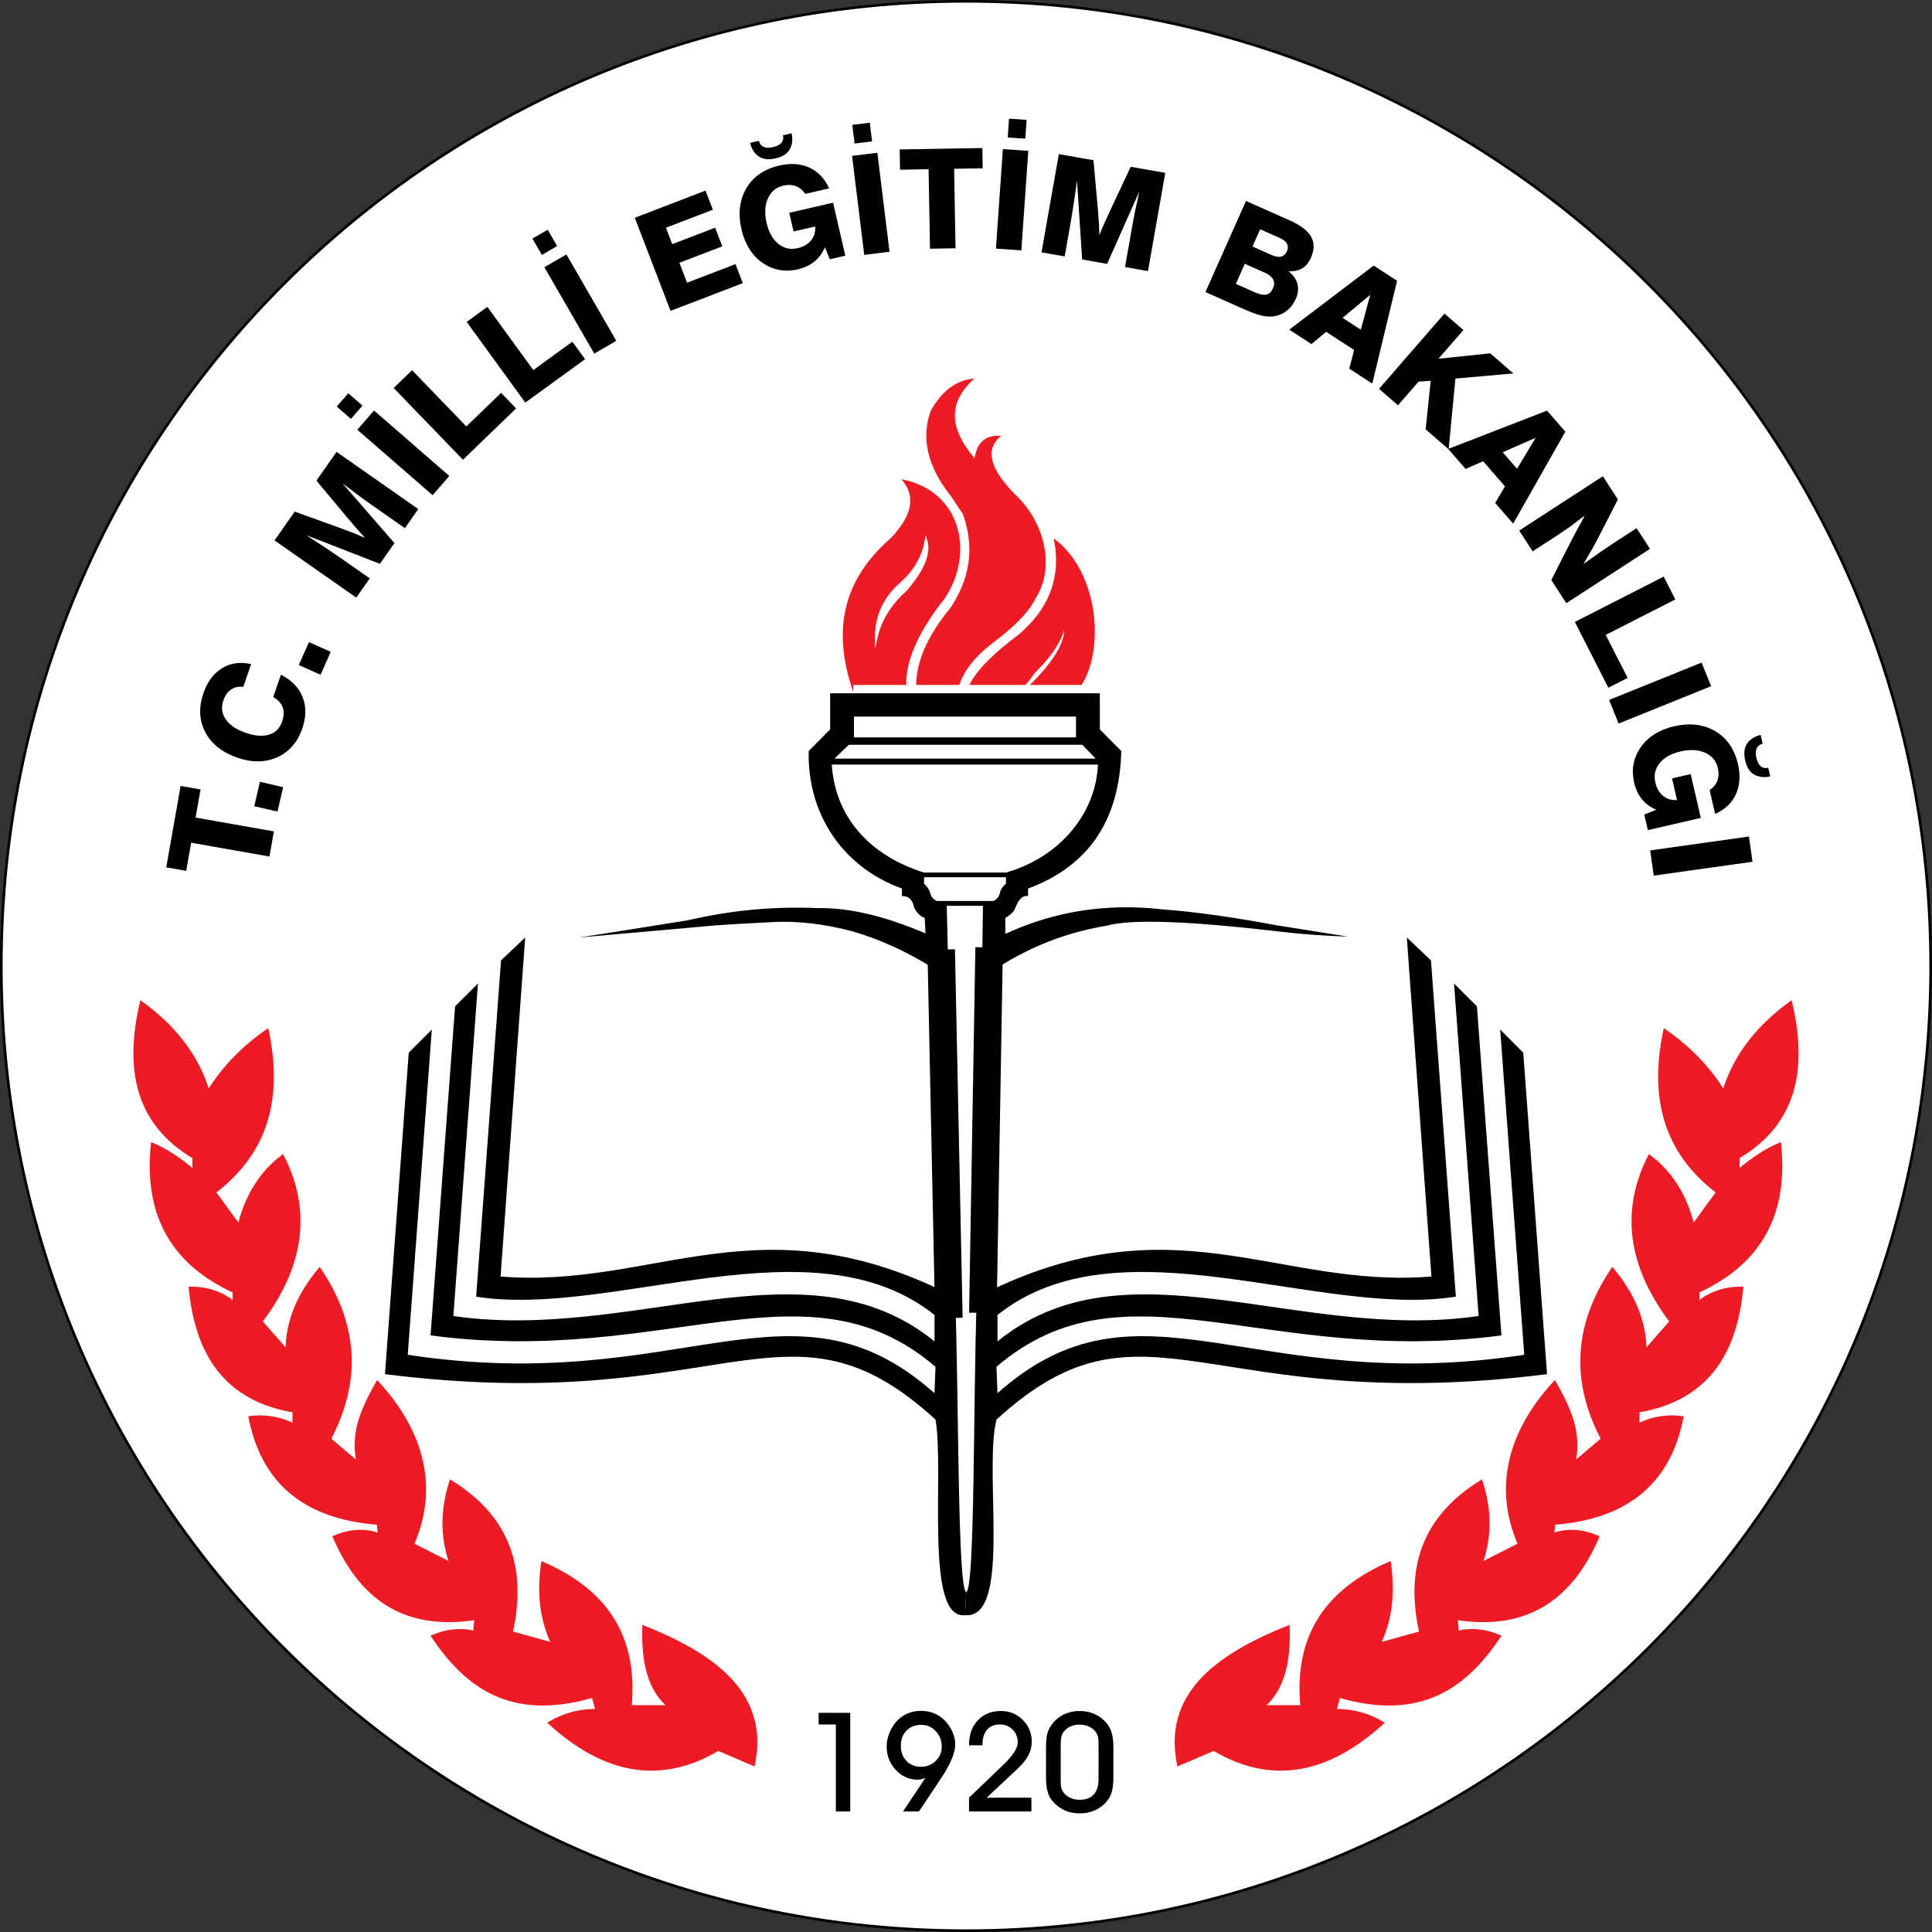
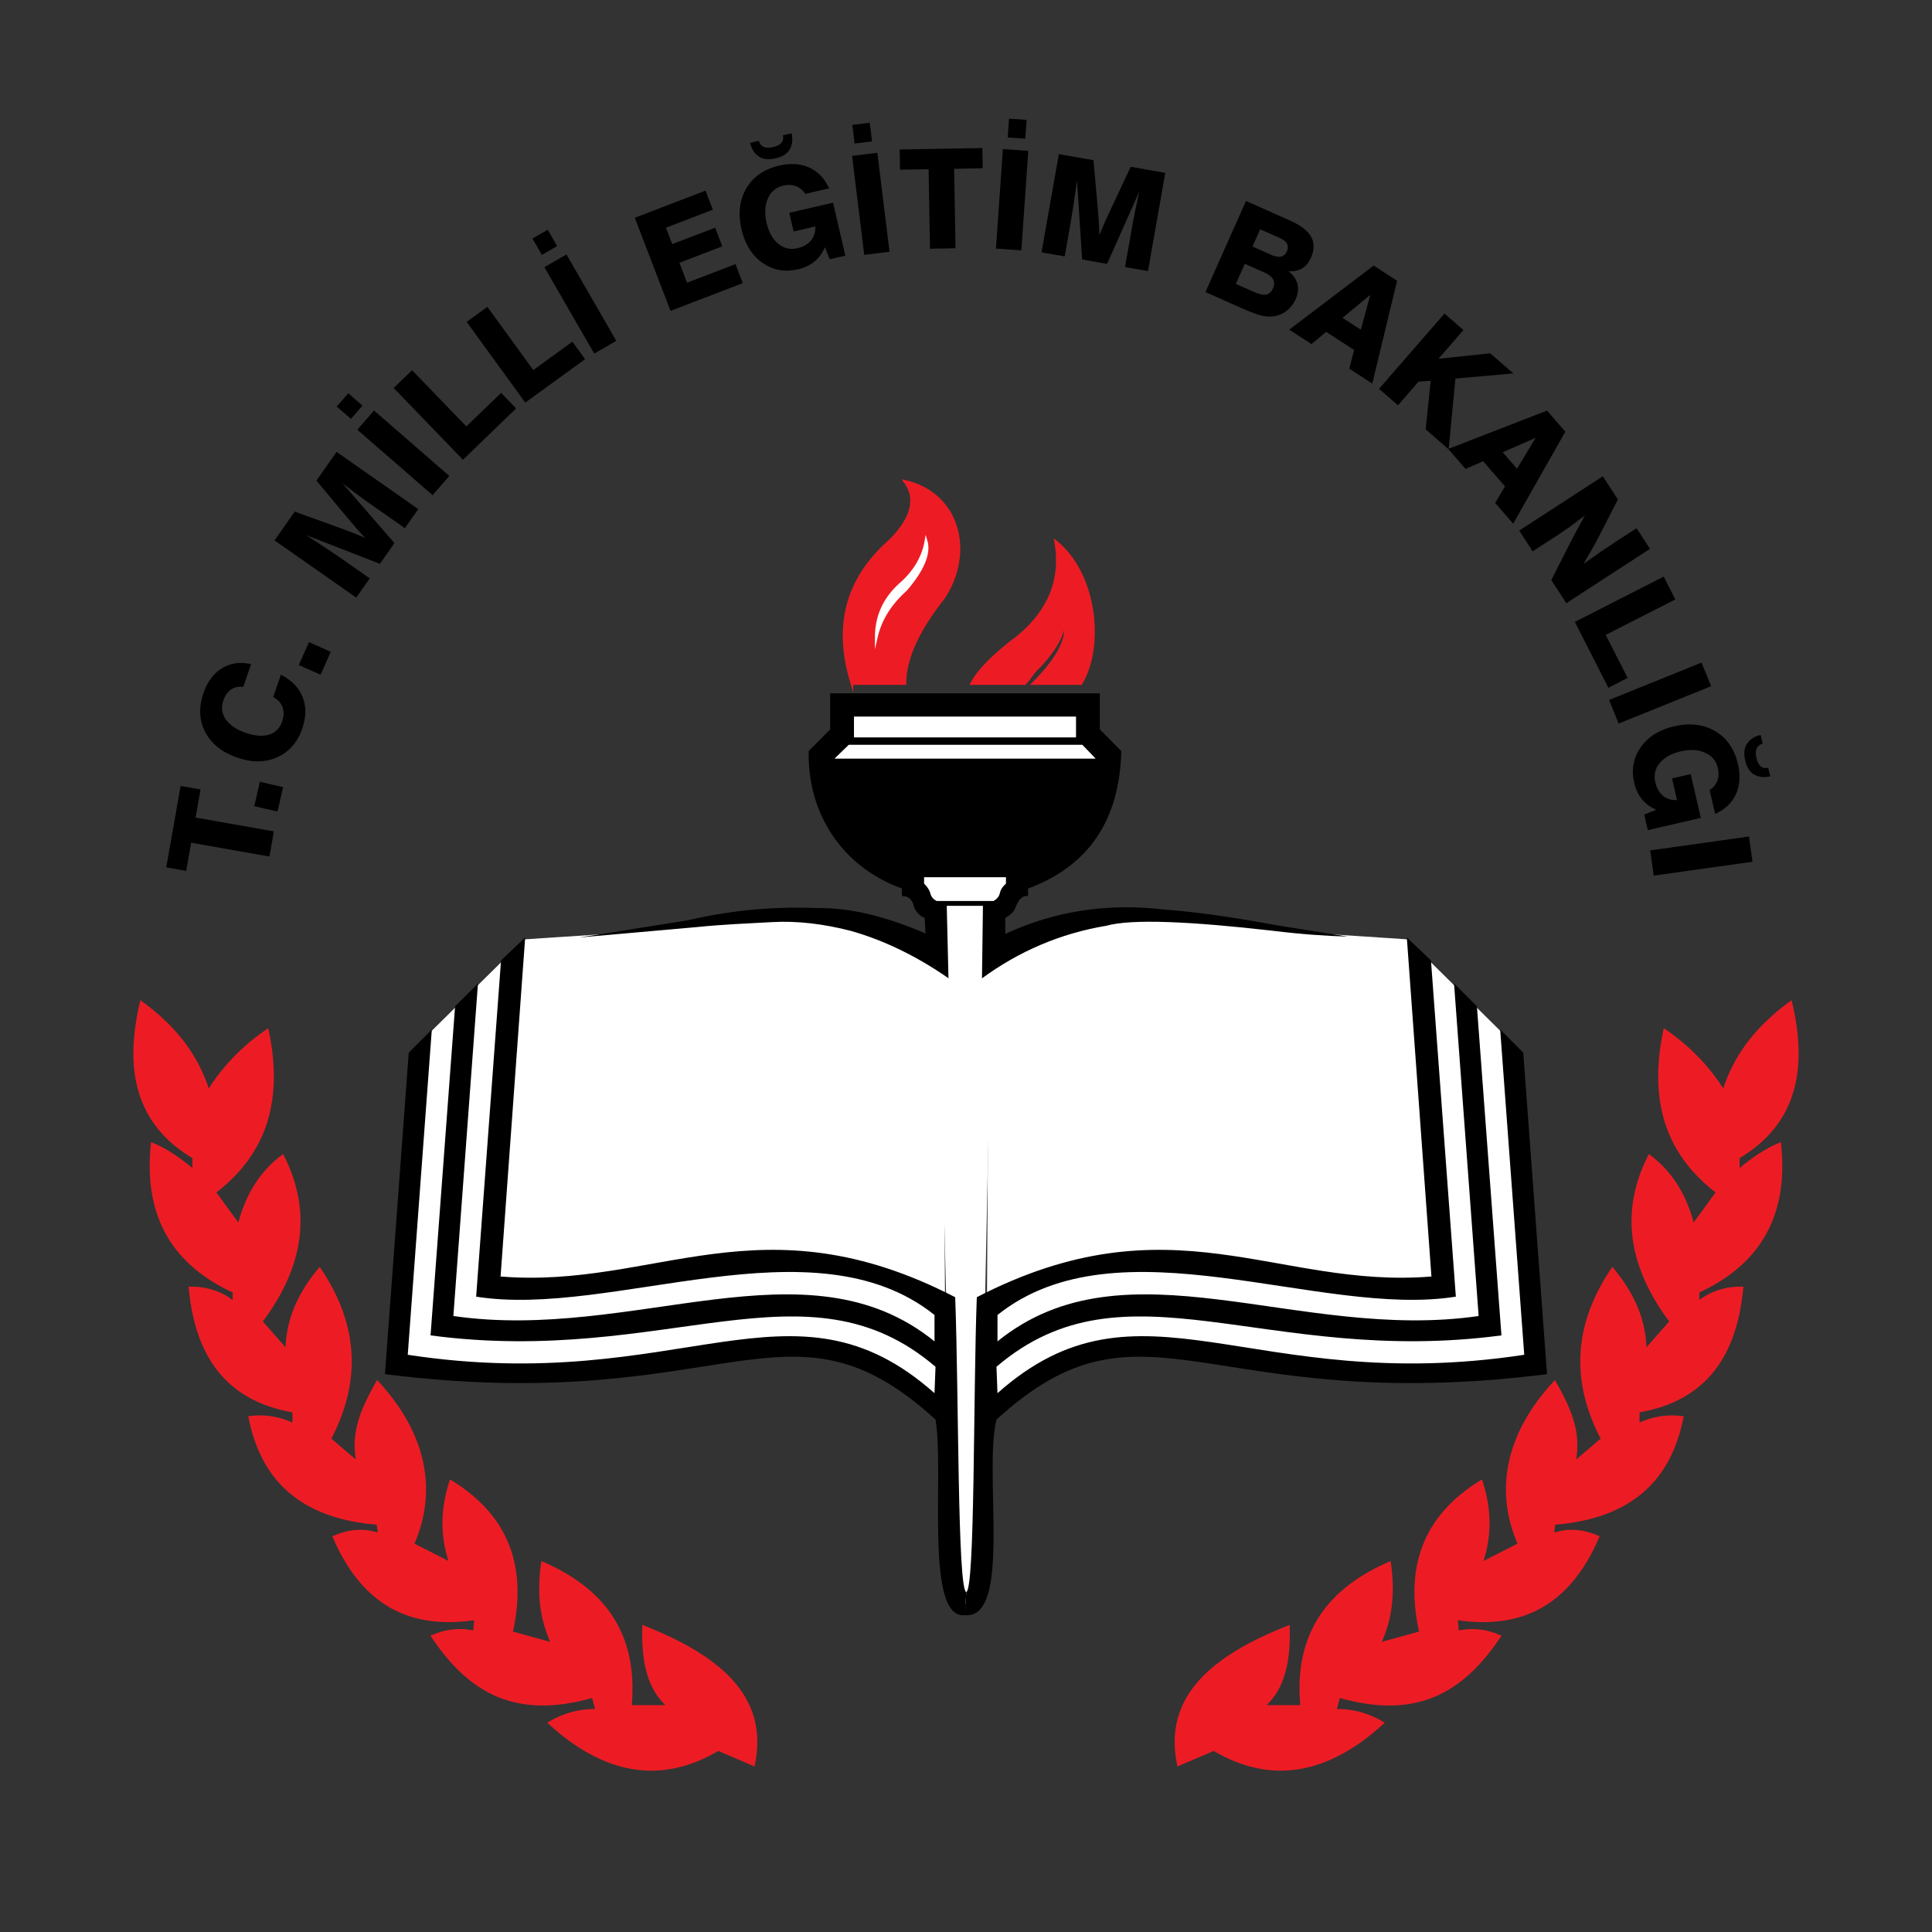
<svg xmlns="http://www.w3.org/2000/svg" version="1.1" x="0px" y="0px" width="159.214px" height="159.214px" viewBox="0 0 159.214 159.214" style="enable-background:new 0 0 159.214 159.214;" xml:space="preserve">
  <rect x="0" y="0" width="159.214" height="159.214" fill="#333333" stroke="none" />
  <style type="text/css">
	.st0{fill-rule:evenodd;clip-rule:evenodd;fill:#FFFFFF;stroke:#000000;stroke-width:0.216;stroke-miterlimit:22.926;}
	.st1{fill-rule:evenodd;clip-rule:evenodd;fill:#FFFFFF;}
	.st2{fill-rule:evenodd;clip-rule:evenodd;fill:#ED1C24;stroke:#ED1C24;stroke-width:0.216;stroke-miterlimit:22.926;}
	.st3{fill-rule:evenodd;clip-rule:evenodd;fill:#FFFFFF;stroke:#FFFFFF;stroke-width:0.216;stroke-miterlimit:22.926;}
	.st4{fill-rule:evenodd;clip-rule:evenodd;}
	.st5{fill:none;stroke:#000000;stroke-width:2.268;stroke-miterlimit:22.926;}
</style>
  <defs>
</defs>
  <g>
-     <path class="st0" d="M79.607,0.108c43.899,0,79.499,35.6,79.499,79.499c0,43.899-35.6,79.499-79.499,79.499   s-79.499-35.6-79.499-79.499C0.108,35.708,35.708,0.108,79.607,0.108L79.607,0.108z" />
    <polygon class="st1" points="77.188,74.471 81.857,74.483 80.654,132.19 78.579,132.161 77.188,74.471  " />
    <path class="st2" d="M17.17,89.947c-0.996-3.23-3.028-5.503-5.532-7.342c-1.29,5.466-0.413,9.973,4.325,12.773v1.111   c-1.198-1.029-2.337-1.768-3.42-2.217c-0.648,6.15,1.939,9.96,6.738,12.17v0.905c-1.027-0.822-2.234-1.224-3.621-1.207   c0.514,5.396,2.88,9.198,8.549,10.158v1.107c-1.147-0.561-2.354-0.762-3.621-0.604c0.991,5.052,4.174,8.253,10.56,8.75l0.101,0.905   c-1.241-0.456-2.481-0.328-3.721,0.201c2.103,4.874,5.623,7.664,11.667,6.738l-0.1,1.106c-1.212-0.293-2.359-0.13-3.461,0.343   c2.787,4.13,6.449,6.925,13.236,4.951l0.313,1.146c-1.408-0.021-2.711,0.327-3.908,1.042c4.485,4.09,9.113,5.036,13.913,2.189   l2.918,1.25c1.173-5.672-2.983-8.949-9.067-11.36c-0.087,2.787,0.384,5.146,2.084,6.566h-3.179   c0.575-6.128-2.352-9.696-7.243-11.829c-0.32,2.223-0.213,4.447,0.834,6.67l-3.387-0.938c1.154-5.178-0.137-9.466-5.003-12.454   c-0.718,2.207-0.814,4.458,0,6.774l-3.127-1.589c1.964-4.476,0.991-9.119-2.918-13.355c-1.453,2.54-2.082,4.343-1.617,6.643   l-2.31-1.966c2.363-4.5,2.436-9.146-0.835-14.005c-1.688,2.019-2.694,4.233-2.703,6.732l-2.113-2.408   c3.468-4.605,4.058-9.149,1.772-13.634c-1.781,1.328-2.984,3.236-3.606,5.724l-2.003-2.747c3.761-2.87,5.69-6.99,4.35-13.337   C20.142,86.21,18.484,87.838,17.17,89.947L17.17,89.947z" />
    <path class="st2" d="M142.043,89.947c0.996-3.23,3.028-5.503,5.532-7.342c1.29,5.466,0.413,9.973-4.325,12.773v1.111   c1.198-1.029,2.337-1.768,3.42-2.217c0.648,6.15-1.939,9.96-6.738,12.17v0.905c1.027-0.822,2.234-1.224,3.621-1.207   c-0.514,5.396-2.88,9.198-8.549,10.158v1.107c1.147-0.561,2.354-0.762,3.621-0.604c-0.991,5.052-4.174,8.253-10.56,8.75   l-0.101,0.905c1.241-0.456,2.481-0.328,3.721,0.201c-2.104,4.874-5.623,7.664-11.667,6.738l0.101,1.106   c1.212-0.293,2.359-0.13,3.461,0.343c-2.787,4.13-6.449,6.925-13.236,4.951l-0.313,1.146c1.408-0.021,2.711,0.327,3.908,1.042   c-4.485,4.09-9.113,5.036-13.913,2.189l-2.918,1.25c-1.173-5.672,2.983-8.949,9.067-11.36c0.088,2.787-0.384,5.146-2.084,6.566   h3.179c-0.575-6.128,2.352-9.696,7.243-11.829c0.32,2.223,0.213,4.447-0.834,6.67l3.387-0.938   c-1.154-5.178,0.137-9.466,5.003-12.454c0.718,2.207,0.814,4.458,0,6.774l3.127-1.589c-1.964-4.476-0.991-9.119,2.919-13.355   c1.453,2.54,2.082,4.343,1.617,6.643l2.31-1.966c-2.363-4.5-2.436-9.146,0.835-14.005c1.688,2.019,2.693,4.233,2.703,6.732   l2.113-2.408c-3.468-4.605-4.058-9.149-1.772-13.634c1.781,1.328,2.984,3.236,3.606,5.724l2.003-2.747   c-3.761-2.87-5.69-6.99-4.35-13.337C139.072,86.21,140.73,87.838,142.043,89.947L142.043,89.947z" />
    <path class="st1" d="M51.223,76.882l-8.017,0.531l-7.752,7.658l-2.127,27.084c16.948,4.465,34.123-6.467,44.605,3.825L77.7,78.073   C69.651,74.987,63.93,74.766,51.223,76.882L51.223,76.882z" />
-     <path d="M70.068,149.278h-1.189v-7.167h-1.417v-0.96h2.606V149.278L70.068,149.278z M77.608,143.942   c0-0.507-0.164-0.933-0.491-1.278c-0.328-0.347-0.724-0.52-1.189-0.52c-0.507,0-0.915,0.158-1.225,0.474   c-0.311,0.316-0.467,0.737-0.467,1.261c0,0.507,0.157,0.92,0.467,1.24c0.31,0.32,0.706,0.48,1.19,0.48   c0.476,0,0.882-0.162,1.215-0.486C77.442,144.79,77.608,144.399,77.608,143.942L77.608,143.942z M75.733,149.28l-1.318-0.002   l1.842-2.756c-0.105,0.04-0.209,0.074-0.318,0.099c-0.109,0.027-0.209,0.04-0.307,0.04c-0.711,0-1.316-0.269-1.813-0.804   c-0.499-0.535-0.749-1.177-0.749-1.926c0-0.253,0.034-0.507,0.103-0.762c0.069-0.255,0.175-0.508,0.322-0.762   c0.246-0.45,0.577-0.798,0.998-1.046c0.421-0.248,0.892-0.372,1.412-0.372c0.387,0,0.747,0.069,1.08,0.206   c0.333,0.139,0.631,0.343,0.892,0.611c0.259,0.27,0.467,0.579,0.619,0.924c0.074,0.175,0.13,0.345,0.168,0.509   c0.036,0.164,0.056,0.337,0.056,0.518c0,0.693-0.391,1.625-1.172,2.798l-0.029,0.044L75.733,149.28L75.733,149.28z M84.997,149.278   h-5.14v-1.133l2.846-2.73l0.044-0.044c0.749-0.722,1.124-1.32,1.124-1.796c0-0.41-0.139-0.756-0.419-1.038   c-0.278-0.284-0.63-0.425-1.055-0.425c-0.45,0-0.802,0.143-1.055,0.431c-0.122,0.145-0.215,0.314-0.278,0.51   c-0.063,0.194-0.095,0.423-0.095,0.684v0.089h-1.111v-0.023c0-0.844,0.24-1.522,0.722-2.035c0.482-0.512,1.122-0.768,1.918-0.768   c0.703,0,1.299,0.246,1.791,0.739c0.492,0.493,0.737,1.09,0.737,1.789c0,0.398-0.092,0.773-0.274,1.122   c-0.181,0.35-0.482,0.722-0.903,1.116l-2.536,2.378h3.684V149.278L84.997,149.278z M86.199,146.42v-2.4   c0-0.512,0.038-0.905,0.114-1.175c0.076-0.269,0.202-0.518,0.377-0.745c0.263-0.352,0.592-0.625,0.987-0.815   c0.394-0.189,0.829-0.284,1.301-0.284c0.488,0,0.932,0.101,1.334,0.301c0.402,0.202,0.739,0.493,1.009,0.877   c0.147,0.209,0.253,0.457,0.324,0.749c0.034,0.141,0.061,0.299,0.078,0.47c0.019,0.173,0.029,0.366,0.029,0.579v2.477   c0,0.448-0.034,0.815-0.103,1.103c-0.069,0.29-0.181,0.539-0.337,0.751c-0.261,0.362-0.594,0.64-1,0.838   c-0.406,0.196-0.85,0.295-1.334,0.295c-0.476,0-0.907-0.093-1.292-0.278c-0.385-0.186-0.726-0.461-1.019-0.821   c-0.16-0.206-0.278-0.459-0.354-0.766C86.237,147.27,86.199,146.885,86.199,146.42L86.199,146.42z M87.411,146.626v0.124   c0,0.267,0.015,0.461,0.044,0.583c0.031,0.12,0.08,0.231,0.152,0.331c0.133,0.198,0.32,0.358,0.562,0.48   c0.124,0.055,0.25,0.099,0.377,0.13c0.128,0.028,0.265,0.044,0.41,0.044c0.524,0,0.918-0.145,1.181-0.433   c0.261-0.287,0.393-0.722,0.393-1.303v-2.724c0-0.349-0.013-0.586-0.042-0.714c-0.028-0.126-0.078-0.246-0.153-0.356   c-0.135-0.209-0.324-0.371-0.569-0.489c-0.246-0.116-0.512-0.175-0.798-0.175c-0.274,0-0.531,0.053-0.77,0.162   c-0.238,0.109-0.429,0.265-0.569,0.469c-0.078,0.108-0.133,0.24-0.168,0.394c-0.033,0.154-0.05,0.387-0.05,0.699V146.626   L87.411,146.626z" />
    <path d="M22.205,70.586l-6.452-1.138l-0.409,2.319l-1.643-0.29l1.183-6.711l1.643,0.29l-0.409,2.319l6.452,1.137L22.205,70.586   L22.205,70.586z M22.868,66.879l-1.914-0.442l0.465-2.012l1.913,0.442L22.868,66.879L22.868,66.879z M23.15,55.601   c0.887,0.454,1.483,1.071,1.79,1.847c0.307,0.776,0.298,1.64-0.029,2.589c-0.39,1.133-1.077,1.922-2.057,2.364   c-0.981,0.444-2.078,0.457-3.291,0.039c-1.252-0.431-2.133-1.13-2.643-2.097c-0.51-0.965-0.559-2.046-0.148-3.238   c0.322-0.935,0.833-1.617,1.533-2.043c0.699-0.426,1.496-0.537,2.389-0.332l-0.643,1.868c-0.4-0.039-0.738,0.038-1.018,0.23   c-0.277,0.191-0.489,0.494-0.631,0.909c-0.192,0.556-0.123,1.071,0.205,1.545c0.328,0.476,0.874,0.845,1.637,1.108   c0.76,0.262,1.404,0.312,1.929,0.15c0.525-0.161,0.884-0.519,1.076-1.076c0.152-0.443,0.165-0.838,0.04-1.183   c-0.124-0.347-0.382-0.623-0.774-0.835L23.15,55.601L23.15,55.601z M26.417,55.603l-1.794-0.799l0.84-1.887l1.794,0.799   L26.417,55.603L26.417,55.603z M29.359,49.25l-6.733-4.715l1.662-2.374l3.898,1.408l0.997,0.377c0.146,0.058,0.34,0.138,0.58,0.244   c0.164,0.068,0.275,0.118,0.333,0.145c-0.247-0.259-0.495-0.532-0.746-0.822c-0.252-0.291-0.508-0.593-0.77-0.906l-2.504-3   l1.659-2.369l6.733,4.715l-1.102,1.573l-2.985-2.09l-0.872-0.632c-0.095-0.067-0.347-0.259-0.755-0.575   c-0.233-0.182-0.408-0.314-0.527-0.397l4.278,4.923l-1.197,1.71l-6.07-2.364l1.648,1.08l1.129,0.763l2.455,1.719L29.359,49.25   L29.359,49.25z M35.651,40.807l-6.204-5.393l1.377-1.584l6.204,5.393L35.651,40.807L35.651,40.807z M28.922,34.521l-1.172-1.018   l0.952-1.096l1.172,1.019L28.922,34.521L28.922,34.521z M38.152,37.887l-5.71-5.913l1.517-1.465l4.473,4.632l2.863-2.764   l1.237,1.281L38.152,37.887L38.152,37.887z M43.29,33.178l-4.832-6.65l1.706-1.24l3.785,5.209l3.219-2.339l1.047,1.441   L43.29,33.178L43.29,33.178z M48.972,29.139l-4.11-7.119l1.818-1.05l4.11,7.119L48.972,29.139L48.972,29.139z M44.656,21.004   l-0.776-1.344l1.257-0.726l0.776,1.344L44.656,21.004L44.656,21.004z M55.259,25.621l-2.946-7.674l5.829-2.238l0.604,1.574   l-3.866,1.484L55.4,20.12l3.534-1.356l0.59,1.537l-3.534,1.356l0.63,1.642l3.991-1.532l0.602,1.568L55.259,25.621L55.259,25.621z    M68.381,21.366l-0.402-0.996c-0.198,0.482-0.484,0.875-0.856,1.181c-0.373,0.305-0.834,0.521-1.385,0.648   c-0.519,0.12-1.018,0.137-1.498,0.051c-0.481-0.085-0.937-0.274-1.372-0.567c-0.434-0.295-0.801-0.675-1.102-1.148   c-0.298-0.471-0.518-1.006-0.657-1.608c-0.302-1.309-0.17-2.446,0.396-3.407c0.566-0.964,1.471-1.589,2.715-1.876   c0.936-0.216,1.762-0.161,2.481,0.168c0.719,0.329,1.261,0.899,1.625,1.713l-1.964,0.453c-0.208-0.31-0.469-0.523-0.781-0.639   c-0.31-0.114-0.657-0.128-1.041-0.039c-0.584,0.135-1.003,0.484-1.257,1.049c-0.253,0.565-0.289,1.238-0.109,2.019   c0.178,0.772,0.499,1.347,0.963,1.725c0.463,0.378,0.993,0.498,1.592,0.36c0.479-0.111,0.847-0.323,1.104-0.636   c0.259-0.312,0.375-0.697,0.35-1.152l-1.784,0.412l-0.355-1.539l3.61-0.834l1.008,4.366L68.381,21.366L68.381,21.366z    M61.818,11.774l0.713-0.165c0.08,0.245,0.214,0.412,0.404,0.497c0.19,0.087,0.446,0.093,0.769,0.018   c0.323-0.075,0.554-0.193,0.694-0.356c0.141-0.162,0.181-0.369,0.123-0.619l0.713-0.164c0.063,0.273,0.076,0.526,0.039,0.761   c-0.037,0.238-0.113,0.443-0.225,0.617c-0.213,0.333-0.59,0.56-1.13,0.685c-0.544,0.126-0.989,0.086-1.334-0.122   c-0.182-0.11-0.34-0.26-0.47-0.451C61.982,12.288,61.883,12.053,61.818,11.774L61.818,11.774z M71.221,21.006l-1.002-8.159   l2.084-0.256l1.002,8.159L71.221,21.006L71.221,21.006z M70.426,11.831l-0.189-1.541l1.441-0.177l0.189,1.541L70.426,11.831   L70.426,11.831z M76.639,20.496l-0.115-6.55l-2.354,0.041l-0.029-1.669l6.813-0.119l0.029,1.668l-2.354,0.041l0.114,6.55   L76.639,20.496L76.639,20.496z M82.074,20.485l0.573-8.2l2.094,0.146l-0.573,8.2L82.074,20.485L82.074,20.485z M83.045,11.327   l0.108-1.549l1.448,0.101l-0.108,1.549L83.045,11.327L83.045,11.327z M85.831,20.794l1.427-8.095l2.853,0.503l0.371,4.127   l0.08,1.063c0.009,0.156,0.019,0.367,0.024,0.629c0.007,0.178,0.009,0.3,0.01,0.363c0.13-0.333,0.273-0.674,0.43-1.023   c0.157-0.352,0.323-0.711,0.496-1.081l1.66-3.537l2.848,0.502l-1.427,8.095l-1.891-0.334l0.633-3.589l0.204-1.057   c0.02-0.114,0.088-0.424,0.202-0.928c0.066-0.288,0.112-0.503,0.137-0.645l-2.654,5.958l-2.056-0.363l-0.422-6.5l-0.282,1.95   l-0.214,1.345l-0.52,2.951L85.831,20.794L85.831,20.794z M103.217,20.315l1.544,0.687c0.327,0.146,0.598,0.193,0.81,0.144   c0.214-0.049,0.375-0.196,0.484-0.441c0.1-0.225,0.101-0.428,0.005-0.615c-0.097-0.185-0.291-0.342-0.584-0.473l-1.625-0.724   L103.217,20.315L103.217,20.315z M101.845,23.395l1.451,0.646c0.463,0.206,0.814,0.285,1.051,0.239   c0.239-0.046,0.426-0.221,0.56-0.524c0.121-0.271,0.124-0.516,0.009-0.732c-0.116-0.216-0.345-0.401-0.688-0.554l-1.646-0.733   L101.845,23.395L101.845,23.395z M99.339,24.069l3.343-7.509l3.644,1.622c0.87,0.387,1.444,0.831,1.724,1.332   c0.277,0.501,0.272,1.076-0.019,1.729c-0.179,0.402-0.419,0.691-0.717,0.871c-0.302,0.181-0.677,0.26-1.126,0.239   c0.385,0.305,0.628,0.655,0.73,1.048c0.102,0.394,0.057,0.805-0.136,1.237c-0.185,0.416-0.449,0.751-0.79,1.006   c-0.341,0.255-0.732,0.402-1.167,0.439c-0.292,0.024-0.617-0.01-0.974-0.104c-0.186-0.05-0.404-0.123-0.654-0.218   c-0.252-0.095-0.559-0.224-0.923-0.386L99.339,24.069L99.339,24.069z M110.638,26.193l1.507,0.978l0.776-2.873L110.638,26.193   L110.638,26.193z M113.204,21.886l1.928,1.252l-2.044,8.474l-1.895-1.231l0.399-1.538l-2.302-1.495l-1.214,1.008l-1.831-1.189   L113.204,21.886L113.204,21.886z M113.644,32.043l5.393-6.203l1.563,1.358l-2.057,2.366l4.264-0.448l1.908,1.658l-4.776,0.424   l-0.558,5.83l-1.895-1.647l0.417-4.002l-1.001,0.071l-1.695,1.95L113.644,32.043L113.644,32.043z M123.836,37.271l1.179,1.356   l1.538-2.548L123.836,37.271L123.836,37.271z M127.489,33.838l1.509,1.735l-4.3,7.582l-1.482-1.705l0.808-1.368l-1.801-2.072   l-1.445,0.635l-1.432-1.648L127.489,33.838L127.489,33.838z M125.195,43.725l6.894-4.477l1.24,1.909l-1.42,2.773   c-0.226,0.449-0.461,0.888-0.702,1.315l-0.722,1.235l1.427-1.009l1.192-0.799l1.764-1.145l1.106,1.703l-6.894,4.477l-1.237-1.904   l1.452-2.867c0.088-0.173,0.179-0.348,0.272-0.529c0.094-0.181,0.198-0.376,0.312-0.589l0.723-1.314   c-0.171,0.111-0.33,0.223-0.478,0.338c-0.441,0.339-0.683,0.523-0.727,0.552l-1.014,0.691l-2.079,1.35L125.195,43.725   L125.195,43.725z M129.781,51.251l7.324-3.732l0.957,1.879l-5.737,2.923l1.807,3.546l-1.587,0.809L129.781,51.251L129.781,51.251z    M132.603,57.683l7.622-3.079l0.787,1.946l-7.622,3.079L132.603,57.683L132.603,57.683z M135.5,67.129l0.996-0.402   c-0.482-0.198-0.875-0.485-1.181-0.856c-0.305-0.373-0.521-0.834-0.648-1.385c-0.12-0.52-0.137-1.018-0.05-1.498   c0.084-0.481,0.274-0.937,0.567-1.372c0.295-0.434,0.675-0.801,1.148-1.102c0.471-0.298,1.006-0.518,1.608-0.657   c1.309-0.302,2.446-0.17,3.407,0.396c0.963,0.566,1.589,1.471,1.876,2.715c0.216,0.936,0.16,1.762-0.168,2.481   c-0.329,0.719-0.899,1.261-1.713,1.625l-0.454-1.964c0.31-0.208,0.523-0.469,0.639-0.781c0.114-0.31,0.128-0.657,0.039-1.041   c-0.135-0.585-0.484-1.003-1.049-1.257c-0.565-0.253-1.238-0.289-2.019-0.109c-0.772,0.178-1.347,0.499-1.725,0.963   c-0.378,0.463-0.498,0.993-0.36,1.592c0.111,0.479,0.323,0.846,0.636,1.104c0.312,0.259,0.697,0.375,1.152,0.35l-0.412-1.784   l1.539-0.355l0.834,3.61l-4.366,1.008L135.5,67.129L135.5,67.129z M145.092,60.566l0.165,0.713   c-0.245,0.08-0.412,0.214-0.497,0.404c-0.087,0.19-0.093,0.445-0.018,0.769c0.075,0.323,0.192,0.554,0.356,0.694   c0.162,0.141,0.368,0.181,0.619,0.123l0.165,0.713c-0.273,0.063-0.526,0.076-0.761,0.039c-0.237-0.037-0.443-0.113-0.617-0.225   c-0.333-0.213-0.561-0.59-0.685-1.13c-0.126-0.544-0.086-0.989,0.122-1.334c0.11-0.182,0.26-0.34,0.451-0.47   C144.578,60.73,144.814,60.63,145.092,60.566L145.092,60.566z M135.99,70.081l8.14-1.144l0.292,2.079l-8.14,1.144L135.99,70.081   L135.99,70.081z" />
    <path class="st2" d="M70.205,56.335c-1.326-4.324-0.785-8.368,3.254-11.887c1.649-1.721,2.186-3.334,1.1-4.787   c4.528,1.048,5.633,5.879,3.235,9.554c-2.129,2.69-3.235,5.074-3.218,7.119H70.205L70.205,56.335z" />
    <path class="st3" d="M72.208,52.545c0.001-1.603,0.545-3.209,2.21-4.597c0.984-0.933,1.663-2.04,1.896-3.402   c0.33,1.075-0.279,2.444-1.666,4.055C73.219,49.886,72.511,51.206,72.208,52.545L72.208,52.545z" />
-     <path class="st2" d="M75.61,56.335c0.053-1.806,0.868-3.83,2.799-6.173c1.597-2.392,2.065-4.992,1.035-7.867   c-0.416-0.549-0.704-1.11-1.122-1.642c-1.814-2.311-2.298-4.674-1.525-6.739c0.82-1.5,1.881-2.357,3.184-2.571   c-2.114,2.052-1.712,4.295,0.411,6.668c0.129-1.334,0.741-1.997,1.836-1.991c-1.203,1.192-0.616,2.854,1.454,4.904   c2.342,2.248,3.112,5.846,1.632,8.214c-0.506,1.109-1.682,2.353-3.529,3.73c-1.362,1.03-2.353,2.169-2.803,3.467H75.61   L75.61,56.335z" />
    <path class="st1" d="M107.99,76.882l8.017,0.531l7.752,7.658l2.127,27.084c-16.948,4.465-34.123-6.467-44.605,3.825l0.232-37.908   C89.562,74.987,95.283,74.766,107.99,76.882L107.99,76.882z" />
    <path class="st2" d="M80.063,56.335c0.634-1.182,2-2.492,3.869-3.89c2.508-2.085,3.615-4.661,3.066-7.819   c3.411,2.751,3.891,8.775,2.079,11.709h-3.939c2.162-2.183,2.945-3.839,2.587-5.057c-0.145,1.25-1.047,2.627-2.388,3.961   c-0.34,0.337-0.51,0.734-0.885,1.096H80.063L80.063,56.335z" />
    <path class="st4" d="M68.412,57.134h22.224v2.974l1.767,1.784c-0.137,5.656-2.652,9.469-7.683,11.332v0.625   c-0.432-0.083-0.79,0.259-1.073,1.026c-0.128,0.313-0.427,0.558-0.804,0.772l0.003,1.314c4.138-1.917,8.485-2.543,13.022-2.012   c2.712,0.191,5.893,0.664,9.352,1.304l5.85,0.931c-1.769-0.052-3.756-0.183-6.222-0.484c-6.683-0.762-11.578-0.997-13.674-0.41   c-3.854,0.645-7.244,2.138-10.25,4.333l0.078-5.973h-2.981l0.141,5.964c-2.63-1.824-5.309-3.124-8.038-3.899   c-2.247-0.58-4.426-0.843-6.523-0.724c-2.026,0.112-3.993,0.186-6.185,0.41l-9.688,0.857c2.615-0.397,5.48-0.87,8.942-1.416   c3.14-0.726,6.644-1.18,10.731-1.006c2.644-0.042,5.575,0.679,8.868,2.087l-0.065-1.277c-0.364-0.133-0.653-0.415-0.867-0.847   c-0.119-0.579-0.393-0.971-1.01-0.951v-0.625c-4.929-1.779-7.808-6.193-7.683-11.332l1.767-1.784V57.134L68.412,57.134z" />
    <polygon class="st0" points="70.267,58.945 88.782,58.945 88.782,60.877 70.267,60.877 70.267,58.945  " />
    <polygon class="st0" points="68.501,62.628 69.903,61.268 89.24,61.268 90.549,62.628 68.501,62.628  " />
-     <path class="st1" d="M68.544,63.005h21.935c-0.152,3.925-3.032,7.601-7.58,8.902H76.15C71.636,70.498,68.825,67.307,68.544,63.005   L68.544,63.005z" />
    <path class="st1" d="M76.155,72.291h6.748l-0.004,0.527c-0.265,0.233-0.428,0.477-0.487,0.733   c-0.064,0.315-0.249,0.545-0.542,0.699h-4.682c-0.242-0.122-0.419-0.301-0.499-0.561c-0.076-0.313-0.256-0.604-0.538-0.871   L76.155,72.291L76.155,72.291z" />
    <path class="st4" d="M43.279,77.259l-1.989,1.885l-2.051,27.711c11.21,1.796,27.766-6.477,37.773,1.511v2.176   c-10.56-8.566-24.767,0.065-39.651-2.091l2.027-27.401l-1.885,1.879l-2.022,27.119c19.447,2.582,30.973-6.509,41.614,2.586   l-0.084,2.176c-11.76-10.435-20.811,0.287-43.409-3.165l1.983-26.799l-1.901,1.901l-1.96,26.495   c28.151,3.541,33.114-7.457,45.372,3.744c0.743,4.327-0.943,16.517,2.432,16.119l0.101-1.91   c-0.731-0.213-0.609-16.196-0.913-24.294c-16.023-8.27-24.711-0.664-37.464-1.706L43.279,77.259L43.279,77.259z" />
    <path class="st4" d="M115.935,77.259l1.989,1.885l2.051,27.711c-11.21,1.796-27.766-6.477-37.773,1.511v2.176   c10.56-8.566,24.767,0.065,39.651-2.091l-2.027-27.401l1.885,1.879l2.021,27.119c-19.447,2.582-30.973-6.509-41.614,2.586   l0.084,2.176c11.76-10.435,20.81,0.287,43.409-3.165l-1.983-26.799l1.901,1.901l1.96,26.495   c-28.151,3.541-33.114-7.457-45.371,3.744c-1.084,4.358,1.308,16.452-2.591,16.119l0.101-1.91   c0.731-0.213,0.566-16.196,0.87-24.294c16.023-8.27,24.711-0.664,37.464-1.706L115.935,77.259L115.935,77.259z" />
-     <path class="st5" d="M77.563,78.252l0.633,30.365 M81.513,78.073l-0.516,30.12" />
  </g>
</svg>